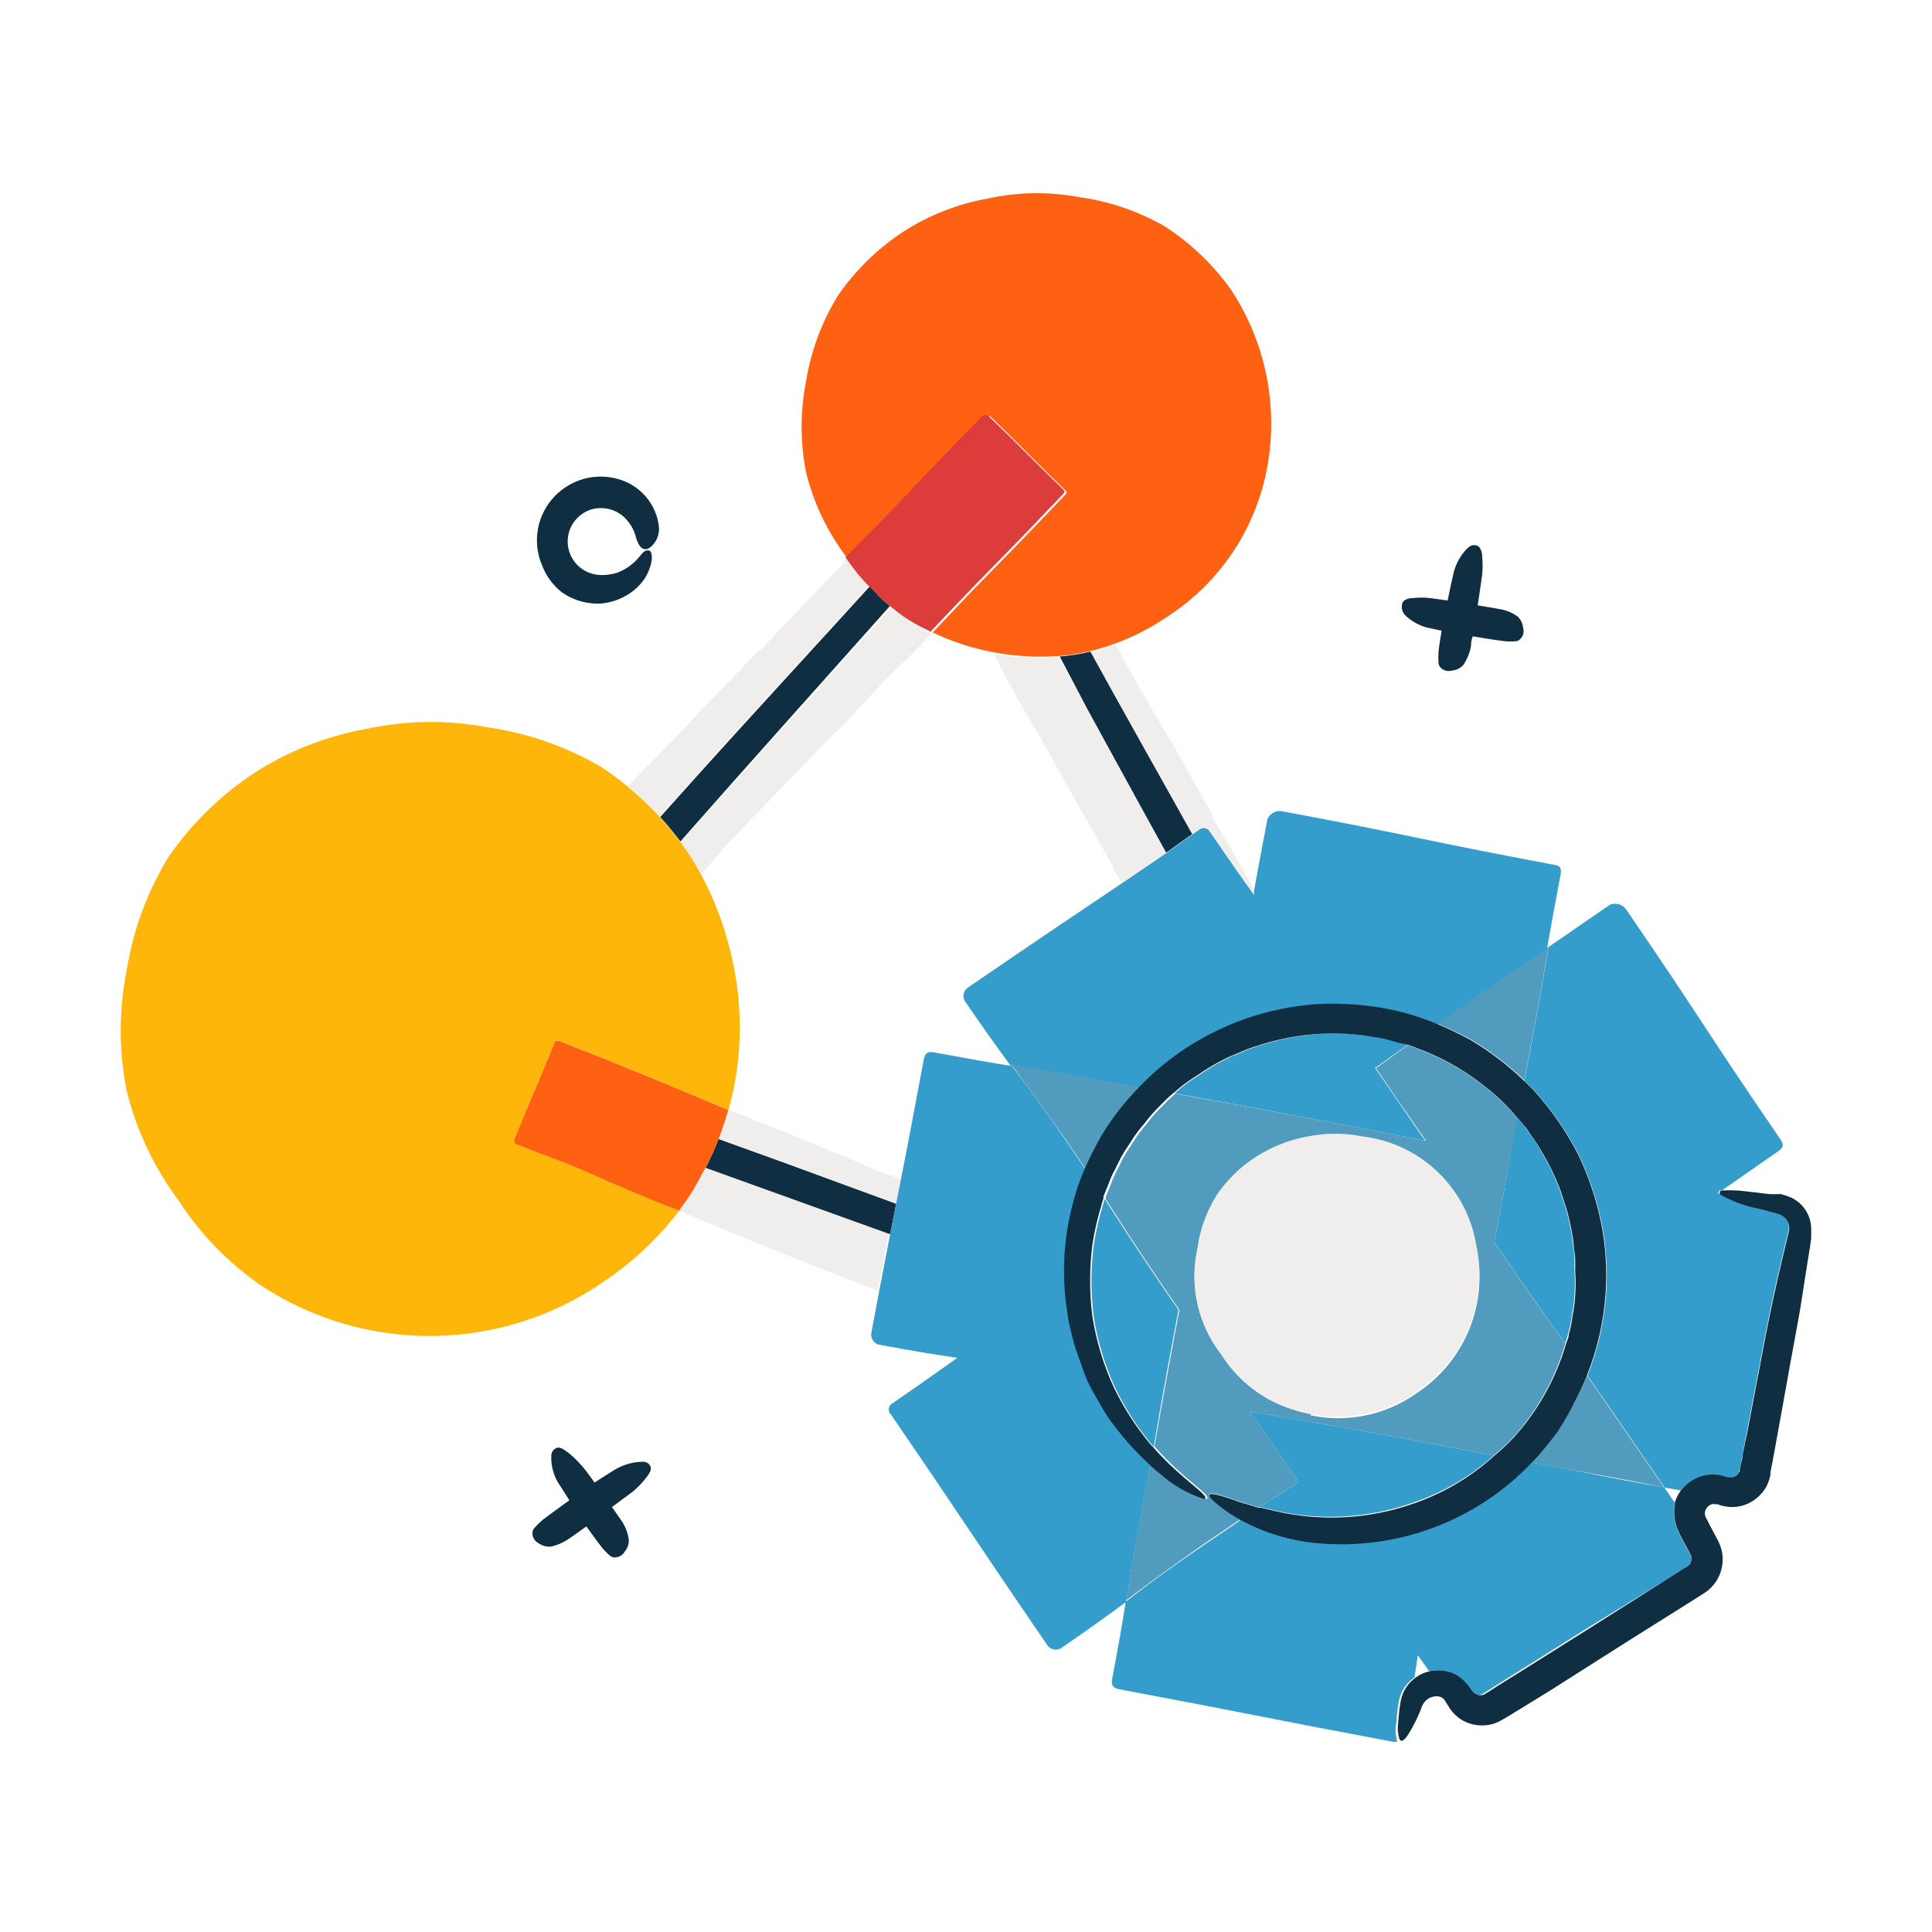
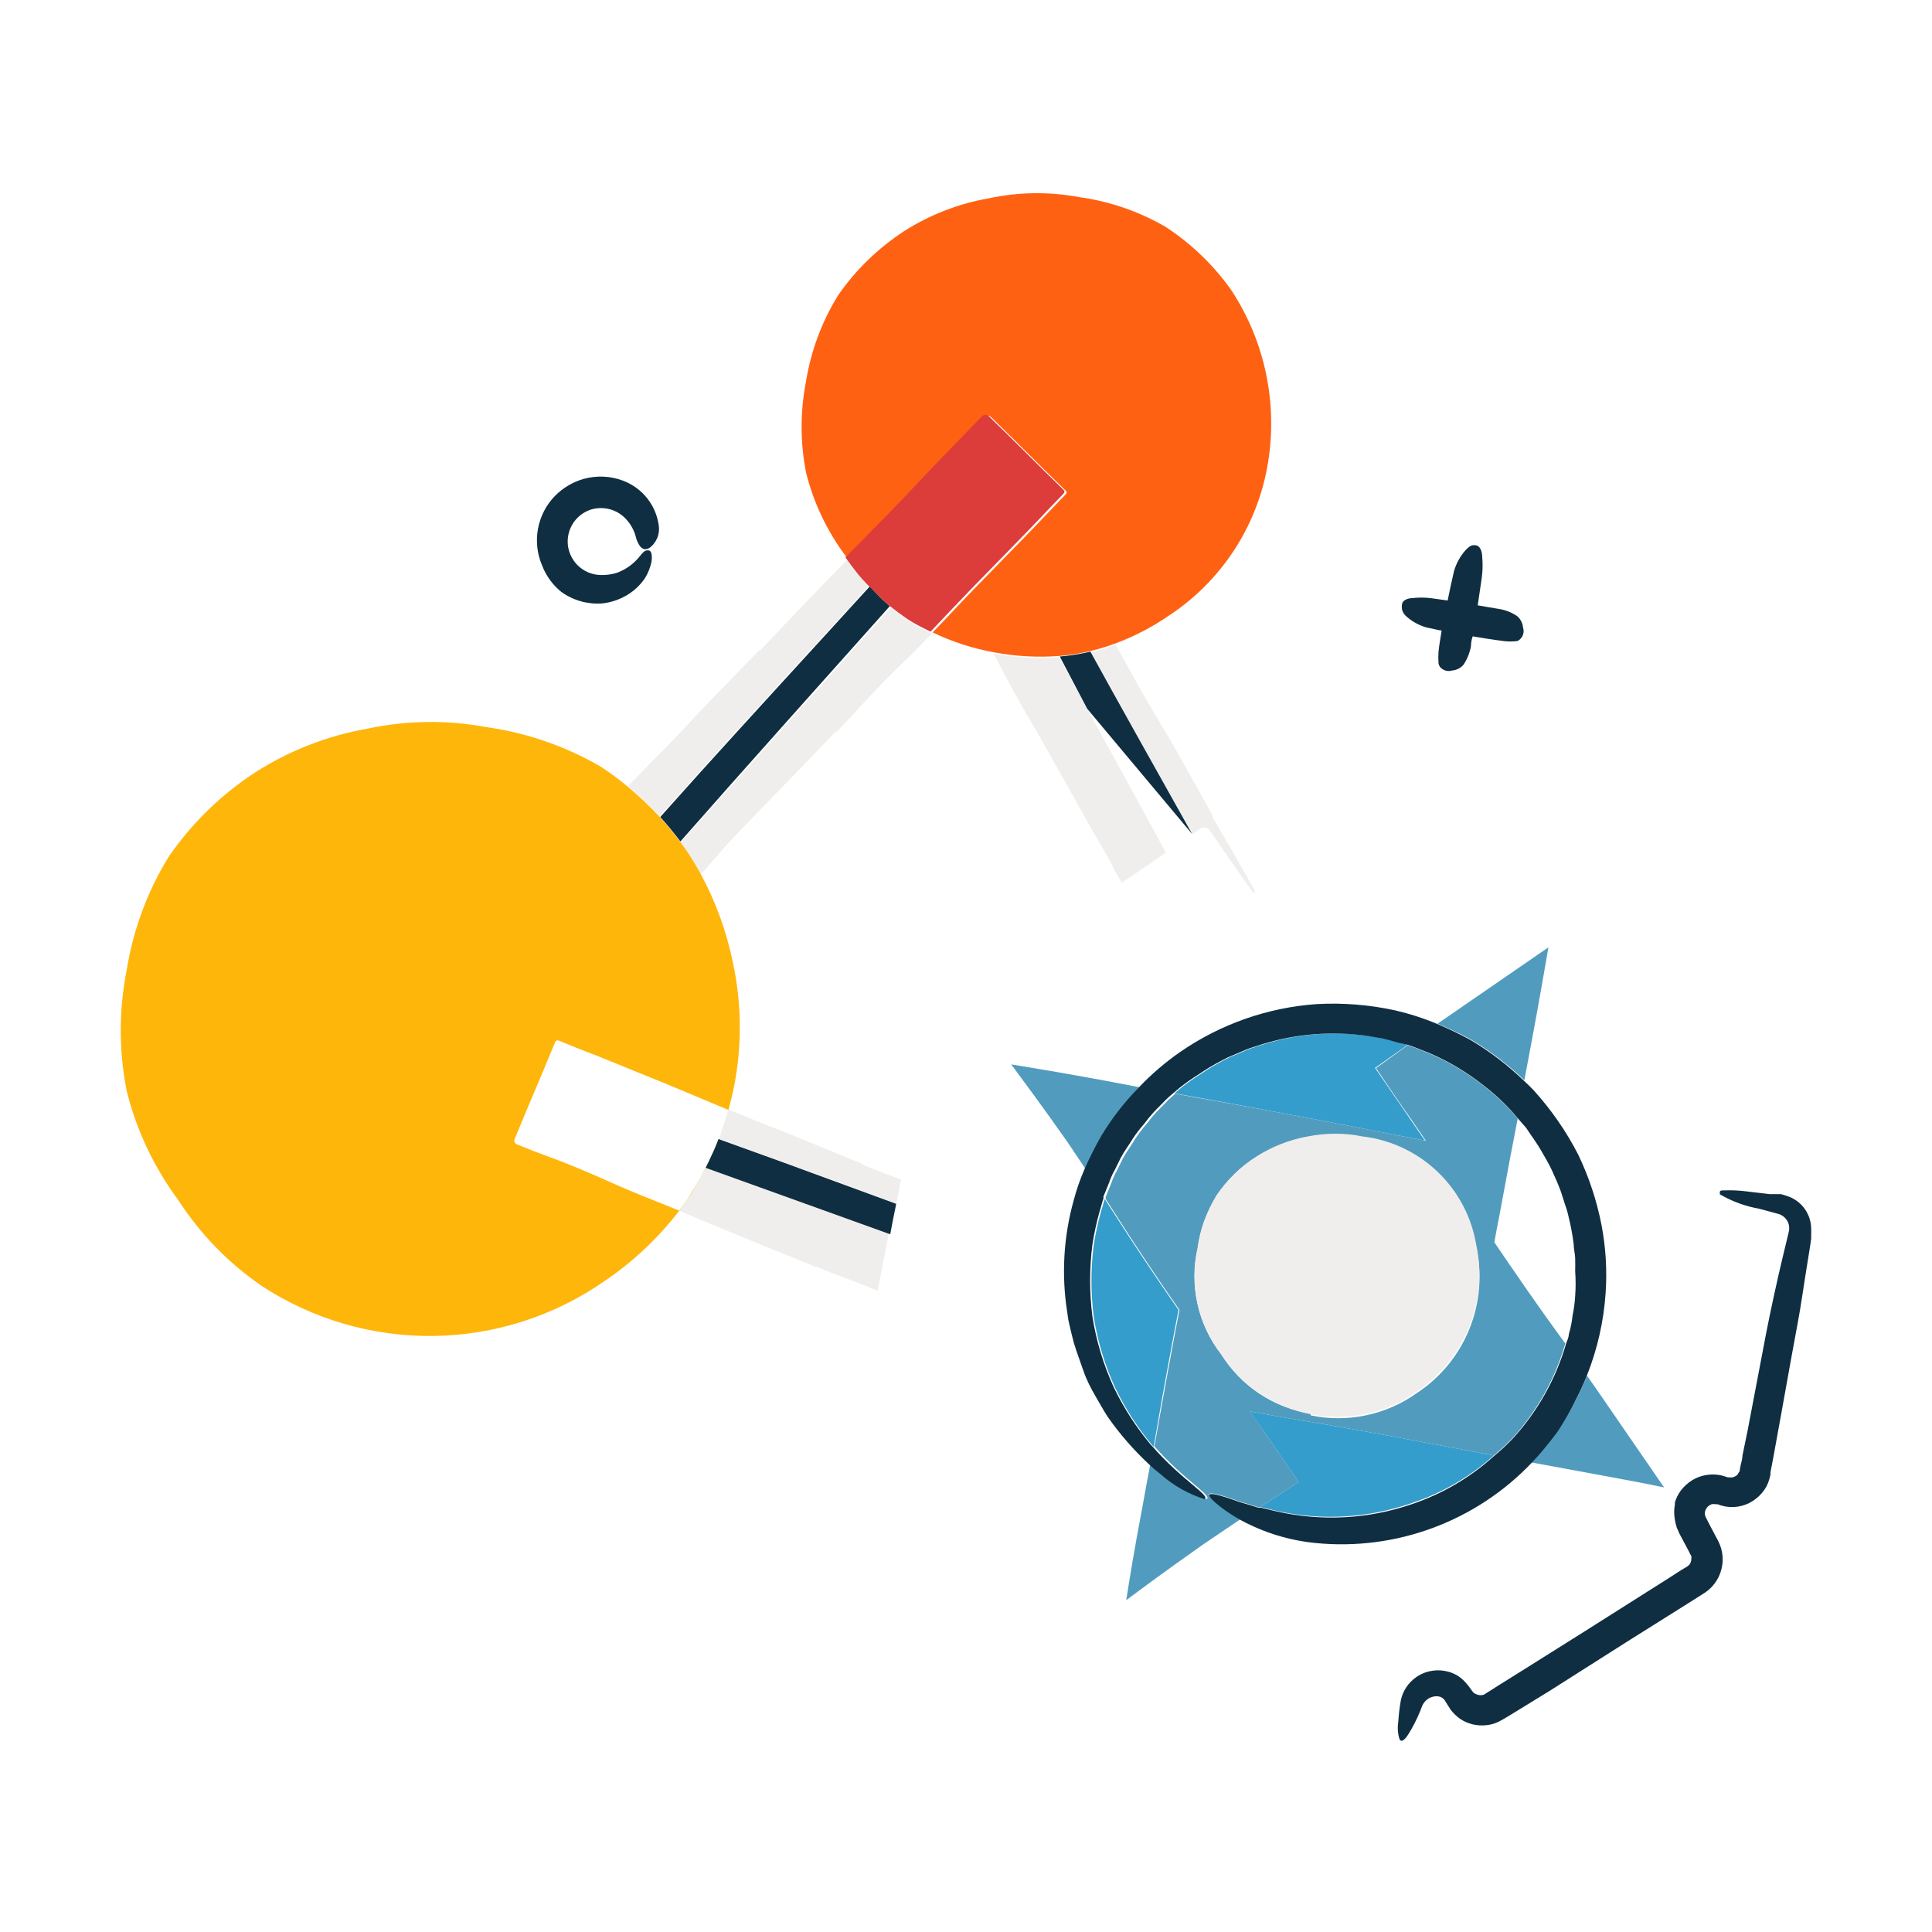
<svg xmlns="http://www.w3.org/2000/svg" width="80" height="80" viewBox="0 0 80 80" fill="none">
  <path d="M49.363 34.543L49.641 34.358C49.673 34.322 49.714 34.296 49.759 34.28C49.804 34.264 49.852 34.259 49.899 34.266C49.946 34.273 49.991 34.291 50.029 34.319C50.068 34.347 50.099 34.384 50.12 34.427C50.986 35.687 51.489 36.406 51.944 37.04V36.854L51.442 35.973C50.816 34.845 50.754 34.798 50.182 33.785C50.188 33.774 50.191 33.76 50.191 33.747C50.191 33.733 50.188 33.72 50.182 33.708L48.852 31.335C48.188 30.145 48.157 30.168 47.492 29.016C46.827 27.864 46.835 27.826 46.193 26.697C45.833 26.835 45.464 26.948 45.088 27.037C46.193 28.885 47.855 31.845 49.363 34.543Z" fill="#F0EEEC" />
  <path d="M45.017 29.348L43.85 27.215C42.945 27.285 42.036 27.235 41.144 27.068C41.515 27.756 41.592 27.942 42.133 28.916C42.798 30.098 42.822 30.083 43.486 31.273L44.816 33.646C45.45 34.775 45.496 34.821 46.076 35.857C46.073 35.875 46.073 35.893 46.076 35.911L46.447 36.553L48.279 35.308C46.988 32.927 45.017 29.348 45.017 29.348Z" fill="#F0EEEC" />
  <path d="M29.217 48.357C29.173 48.447 29.124 48.535 29.07 48.62L29.001 48.759C28.854 49.014 28.707 49.269 28.545 49.532C28.382 49.795 28.267 49.934 28.12 50.127L28.893 50.46L31.405 51.496C32.603 51.99 32.673 51.998 33.763 52.454H33.809C35.069 52.972 35.084 52.926 36.344 53.444C36.522 52.508 36.669 51.751 36.801 51.086L29.217 48.357Z" fill="#F0EEEC" />
  <path d="M35.741 48.21L33.221 47.174C31.969 46.649 31.953 46.687 30.701 46.162L30.16 45.945C30.075 46.262 29.966 46.579 29.858 46.888C29.858 46.973 29.797 47.066 29.758 47.151L32.44 48.117L37.117 49.834C37.179 49.501 37.241 49.176 37.31 48.844C36.815 48.651 36.537 48.558 35.764 48.249C35.759 48.235 35.751 48.221 35.741 48.21Z" fill="#F0EEEC" />
-   <path d="M45.151 26.983L44.942 27.029C44.593 27.104 44.239 27.156 43.883 27.184L45.019 29.348C45.019 29.348 46.99 32.958 48.289 35.308L49.364 34.535C47.856 31.845 46.194 28.885 45.151 26.983Z" fill="#102E41" />
+   <path d="M45.151 26.983L44.942 27.029C44.593 27.104 44.239 27.156 43.883 27.184L45.019 29.348L49.364 34.535C47.856 31.845 46.194 28.885 45.151 26.983Z" fill="#102E41" />
  <path d="M27.31 33.801L28.965 31.953C30.58 30.16 34.376 26.017 34.376 26.017L35.991 24.247C35.875 24.115 35.759 23.984 35.651 23.845C35.466 23.613 35.288 23.373 35.118 23.133C34.167 24.107 34.175 24.115 33.232 25.089C32.288 26.063 32.296 26.086 31.492 26.913C31.463 26.918 31.436 26.932 31.415 26.952L29.521 28.9C28.57 29.874 28.601 29.897 27.65 30.871L26.004 32.549C26.466 32.937 26.903 33.355 27.31 33.801Z" fill="#F0EEEC" />
  <path d="M30.934 34.095C31.885 33.121 31.878 33.113 32.828 32.139C33.779 31.165 33.771 31.149 34.591 30.307C34.591 30.307 34.629 30.307 34.637 30.307C35.588 29.333 35.549 29.302 36.5 28.328C37.451 27.354 37.482 27.385 38.425 26.403L38.587 26.241L38.247 26.071C38.032 25.965 37.823 25.846 37.621 25.715C37.374 25.545 37.134 25.367 36.91 25.182C36.897 25.185 36.884 25.185 36.871 25.182C34.776 27.501 30.687 32.093 28.167 34.899L28.468 35.316C28.662 35.602 28.84 35.904 29.01 36.205L29.079 36.143C30.007 35.084 29.984 35.069 30.934 34.095Z" fill="#F0EEEC" />
  <path d="M36.847 25.097C36.638 24.921 36.439 24.732 36.252 24.532L36.02 24.277L34.405 26.047C34.405 26.047 30.609 30.191 28.994 31.984L27.339 33.832C27.633 34.157 27.911 34.497 28.174 34.844C30.663 32.008 34.753 27.447 36.847 25.097Z" fill="#102E41" />
  <path d="M32.433 48.133L29.751 47.166C29.666 47.383 29.581 47.599 29.48 47.808C29.395 47.993 29.31 48.179 29.217 48.357L36.862 51.109C36.947 50.66 37.025 50.251 37.11 49.849L32.433 48.133Z" fill="#102E41" />
-   <path d="M57.819 71.331C57.838 71.025 57.874 70.72 57.927 70.419C58.01 70.028 58.239 69.685 58.569 69.46C58.623 69.12 58.669 68.826 58.708 68.54L59.18 69.205C59.414 69.151 59.657 69.151 59.891 69.205C60.105 69.263 60.303 69.368 60.471 69.514C60.607 69.642 60.729 69.785 60.834 69.939L60.896 70.025L60.95 70.086C60.995 70.117 61.044 70.141 61.097 70.156C61.184 70.187 61.28 70.187 61.367 70.156L61.615 70.001L61.916 69.808L63.153 69.035L65.611 67.489L69.113 65.34L69.592 65.031L69.863 64.868L69.948 64.791C69.997 64.727 70.025 64.648 70.025 64.567C70.032 64.526 70.032 64.484 70.025 64.443L69.987 64.374L69.901 64.204L69.538 63.523L69.422 63.261C69.388 63.157 69.362 63.051 69.345 62.944C69.306 62.729 69.306 62.509 69.345 62.294C69.344 62.269 69.344 62.243 69.345 62.217L68.92 61.599L69.6 61.715C69.73 61.55 69.886 61.409 70.064 61.297C70.431 61.077 70.868 61.008 71.285 61.104L71.54 61.181H71.61C71.651 61.189 71.693 61.189 71.734 61.181C71.813 61.163 71.885 61.123 71.942 61.065L71.996 60.965C71.996 60.965 71.996 60.965 72.043 60.802C72.089 60.64 72.112 60.439 72.143 60.277L72.344 59.225L73.117 55.167C73.295 54.247 73.542 53.103 73.821 51.944L74.029 51.078L74.068 50.908C74.072 50.869 74.072 50.83 74.068 50.792C74.064 50.709 74.043 50.627 74.006 50.552C73.965 50.472 73.907 50.401 73.837 50.345C73.766 50.289 73.684 50.249 73.597 50.227L72.823 50.019C72.251 49.918 71.702 49.716 71.2 49.424H71.115L71.177 49.377C71.177 49.377 71.177 49.377 71.177 49.331C71.177 49.284 71.246 49.284 71.324 49.277L73.643 47.661C73.836 47.53 73.875 47.398 73.736 47.197C70.489 42.459 70.582 42.397 67.335 37.658C67.262 37.554 67.155 37.478 67.033 37.443C66.911 37.407 66.78 37.415 66.662 37.465L64.065 39.251C64.197 38.478 64.351 37.643 64.622 36.205C64.66 35.965 64.622 35.849 64.359 35.811C58.716 34.752 58.731 34.644 53.088 33.592C52.963 33.569 52.833 33.59 52.722 33.652C52.61 33.715 52.524 33.813 52.478 33.932C52.215 35.308 52.06 36.151 51.929 36.877V37.063C51.473 36.429 50.97 35.71 50.105 34.45C50.083 34.407 50.052 34.37 50.014 34.342C49.975 34.314 49.93 34.296 49.883 34.289C49.836 34.282 49.788 34.287 49.743 34.303C49.698 34.319 49.658 34.346 49.625 34.381L49.347 34.566L48.273 35.339L46.44 36.584C44.469 37.913 43.472 38.57 40.117 40.866C40.068 40.893 40.024 40.929 39.989 40.973C39.953 41.017 39.927 41.067 39.911 41.121C39.895 41.175 39.89 41.231 39.897 41.287C39.903 41.343 39.92 41.397 39.947 41.446C40.852 42.768 41.377 43.487 41.856 44.136C41.083 44.012 40.194 43.858 38.648 43.572C38.416 43.525 38.3 43.626 38.254 43.858C37.798 46.301 37.528 47.723 37.288 48.921C37.218 49.254 37.157 49.578 37.095 49.911C37.033 50.243 36.932 50.684 36.847 51.171C36.716 51.835 36.569 52.593 36.391 53.528C36.298 54.015 36.206 54.549 36.09 55.144C36.059 55.254 36.072 55.371 36.127 55.471C36.182 55.571 36.274 55.645 36.383 55.677C37.929 55.971 38.834 56.102 39.638 56.226C38.989 56.69 38.262 57.208 36.971 58.097C36.928 58.117 36.89 58.148 36.861 58.186C36.832 58.224 36.813 58.269 36.806 58.316C36.798 58.363 36.802 58.412 36.817 58.457C36.833 58.502 36.859 58.543 36.894 58.576C40.14 63.315 40.094 63.346 43.341 68.084C43.396 68.185 43.489 68.259 43.599 68.291C43.709 68.323 43.828 68.309 43.928 68.254C45.242 67.35 45.961 66.824 46.611 66.345C46.487 67.118 46.34 68.007 46.046 69.553C46.008 69.785 46.1 69.901 46.34 69.947C51.983 71.006 51.975 71.053 57.618 72.112C57.697 72.131 57.779 72.131 57.858 72.112C57.778 71.859 57.765 71.59 57.819 71.331ZM51.241 63.036L49.834 63.987C48.164 65.131 47.453 65.672 46.634 66.306C46.796 65.278 46.935 64.397 47.314 62.387C47.438 61.699 47.538 61.15 47.631 60.679C46.99 60.069 46.418 59.393 45.922 58.661C45.76 58.406 45.605 58.12 45.42 57.811C45.234 57.502 45.103 57.146 44.933 56.783C44.763 56.419 44.655 56.01 44.531 55.608C44.477 55.407 44.431 55.198 44.376 54.981L44.307 54.672L44.261 54.348C44.016 52.8 44.109 51.218 44.531 49.71C44.644 49.282 44.788 48.863 44.964 48.457L44.191 47.306C43.047 45.644 42.506 44.932 41.872 44.105C42.9 44.275 43.781 44.414 45.791 44.785L47.175 45.048C47.699 44.495 48.279 43.998 48.906 43.564C50.573 42.417 52.516 41.737 54.534 41.593C55.631 41.531 56.731 41.619 57.804 41.856C58.393 41.992 58.97 42.178 59.528 42.412L60.749 41.57L64.119 39.251C63.926 40.348 63.787 41.206 63.393 43.317C63.284 43.881 63.199 44.345 63.122 44.755C63.261 44.886 63.393 45.01 63.524 45.149C64.254 45.953 64.876 46.849 65.372 47.816C65.817 48.742 66.141 49.721 66.338 50.73C66.515 51.659 66.573 52.608 66.508 53.551C66.429 54.721 66.168 55.871 65.735 56.961C65.982 57.316 66.268 57.733 66.608 58.221L68.927 61.591C67.83 61.398 66.972 61.251 64.854 60.818L63.424 60.555C62.28 61.751 60.878 62.67 59.326 63.242C57.773 63.814 56.11 64.024 54.464 63.856C53.382 63.753 52.33 63.435 51.372 62.92L51.241 63.036Z" fill="#359DCC" />
-   <path d="M62.072 50.406C61.995 50.792 61.933 51.124 61.879 51.434C61.748 51.248 61.624 51.07 61.516 50.9L62.459 52.284C63.657 54.031 64.175 54.742 64.816 55.623C64.855 55.492 64.901 55.361 64.932 55.221C65.008 54.969 65.06 54.71 65.087 54.448C65.143 54.181 65.18 53.91 65.195 53.637C65.219 53.3 65.219 52.961 65.195 52.624C65.195 52.446 65.195 52.261 65.195 52.067C65.195 51.874 65.149 51.696 65.133 51.503C65.087 51.123 65.017 50.746 64.925 50.374C64.886 50.193 64.834 50.015 64.77 49.841L64.608 49.331C64.492 49.006 64.345 48.712 64.237 48.45C64.128 48.187 63.935 47.901 63.773 47.599C63.611 47.298 63.379 47.012 63.17 46.687L62.814 46.278C62.629 47.422 62.466 48.272 62.072 50.406Z" fill="#359DCC" />
  <path d="M48.607 55.252C48.676 54.874 48.746 54.541 48.8 54.24L48.158 53.312C46.883 51.441 46.442 50.722 45.785 49.71L45.746 49.648C45.685 49.818 45.646 50.004 45.584 50.189C45.46 50.634 45.362 51.086 45.29 51.542C45.163 52.535 45.163 53.54 45.29 54.533C45.45 55.543 45.746 56.526 46.172 57.456C46.585 58.316 47.105 59.121 47.718 59.852L47.772 59.906C48.019 58.484 48.143 57.726 48.607 55.252Z" fill="#359DCC" />
  <path d="M60.909 43.046C61.708 43.521 62.45 44.087 63.12 44.731C63.197 44.322 63.282 43.858 63.391 43.294C63.785 41.183 63.924 40.325 64.117 39.227L60.747 41.547L59.525 42.389C59.997 42.585 60.459 42.804 60.909 43.046Z" fill="#519CBE" />
  <path d="M50.507 62.356C49.688 61.707 50.02 61.699 51.342 62.179C51.574 62.248 51.829 62.318 52.077 62.403H52.177L53.777 61.367L52.301 59.218C52.1 58.924 51.93 58.669 51.76 58.445C54.233 58.893 54.62 58.916 57.751 59.496L61.855 60.269C62.126 60.044 62.384 59.804 62.628 59.55C63.648 58.429 64.396 57.088 64.816 55.631C64.174 54.75 63.656 54.039 62.458 52.292L61.515 50.908C61.623 51.078 61.747 51.256 61.878 51.441C61.932 51.132 61.994 50.8 62.072 50.413C62.466 48.28 62.628 47.429 62.845 46.316C62.439 45.826 61.98 45.383 61.476 44.994C60.787 44.444 60.028 43.986 59.219 43.634C58.91 43.518 58.601 43.379 58.292 43.278L56.977 44.229C57.341 44.755 57.751 45.389 58.407 46.309L59.041 47.236C56.444 46.741 56.112 46.656 52.919 46.061C50.693 45.644 49.827 45.505 48.667 45.288C48.567 45.373 48.467 45.458 48.382 45.543L47.895 46.038C47.738 46.207 47.591 46.386 47.454 46.571C47.284 46.763 47.129 46.967 46.99 47.182C46.851 47.422 46.665 47.661 46.503 47.955L46.263 48.442C46.164 48.617 46.081 48.801 46.016 48.991L45.784 49.563V49.648L45.823 49.71C46.48 50.722 46.92 51.441 48.196 53.312L48.838 54.24C48.783 54.541 48.714 54.874 48.644 55.252C48.181 57.726 48.057 58.484 47.802 59.891C49.039 61.305 50.214 61.923 49.966 62.078C49.281 61.869 48.648 61.516 48.111 61.042C47.944 60.914 47.784 60.778 47.632 60.633C47.539 61.104 47.438 61.653 47.315 62.341C46.936 64.351 46.797 65.232 46.635 66.26C47.454 65.649 48.181 65.108 49.835 63.941L51.242 62.99L51.396 62.89C51.087 62.735 50.79 62.556 50.507 62.356ZM54.272 58.538C53.513 58.417 52.788 58.134 52.148 57.709C51.508 57.283 50.967 56.725 50.561 56.072C50.087 55.459 49.754 54.749 49.586 53.993C49.417 53.237 49.418 52.453 49.587 51.697C49.685 50.922 49.955 50.18 50.376 49.523C50.797 48.867 51.36 48.312 52.022 47.901C52.675 47.509 53.396 47.246 54.148 47.128C54.898 46.977 55.671 46.977 56.421 47.128C57.579 47.288 58.657 47.808 59.503 48.616C60.348 49.423 60.917 50.477 61.129 51.627C61.381 52.768 61.28 53.959 60.84 55.041C60.399 56.124 59.64 57.047 58.663 57.687C58.034 58.135 57.319 58.448 56.563 58.606C55.808 58.765 55.028 58.765 54.272 58.607V58.538ZM60.711 49.718L60.788 49.834L60.711 49.718ZM60.85 49.919L61.005 50.15L60.85 49.919ZM61.036 50.205L61.221 50.475L61.036 50.205ZM61.268 50.537L61.469 50.838L61.268 50.537Z" fill="#519CBE" />
  <path d="M57.749 59.496C54.618 58.916 54.232 58.893 51.758 58.445C51.928 58.677 52.098 58.932 52.299 59.218L53.776 61.367L52.176 62.403L52.871 62.565C54.734 62.978 56.675 62.863 58.476 62.233C59.724 61.816 60.874 61.148 61.854 60.269L57.749 59.496Z" fill="#359DCC" />
  <path d="M52.88 46.053C56.072 46.648 56.405 46.734 59.002 47.228L58.368 46.301C57.742 45.381 57.301 44.755 56.938 44.221L58.291 43.263L57.966 43.178C57.757 43.124 57.549 43.054 57.34 43.008L56.706 42.899C55.257 42.688 53.779 42.799 52.377 43.224C52.114 43.309 51.867 43.379 51.658 43.464L51.133 43.688C50.978 43.746 50.828 43.816 50.684 43.897C50.344 44.07 50.016 44.266 49.703 44.484C49.434 44.649 49.176 44.83 48.929 45.025L48.636 45.273C49.842 45.497 50.676 45.636 52.88 46.053Z" fill="#359DCC" />
  <path d="M60.788 49.835L60.71 49.718L60.788 49.835Z" fill="#359DCC" />
  <path d="M61.037 50.22L61.223 50.492L61.037 50.22Z" fill="#359DCC" />
  <path d="M61.47 50.84L61.268 50.537L61.47 50.84Z" fill="#359DCC" />
  <path d="M61.005 50.153L60.849 49.919L61.005 50.153Z" fill="#359DCC" />
  <path d="M64.476 59.264C64.229 59.612 64.005 59.875 63.866 60.037C63.727 60.2 63.564 60.385 63.402 60.555L64.832 60.818C66.95 61.212 67.808 61.359 68.906 61.591L66.587 58.221C66.247 57.718 65.961 57.316 65.713 56.961C65.583 57.29 65.436 57.613 65.273 57.927C65.036 58.389 64.77 58.836 64.476 59.264Z" fill="#519CBE" />
  <path d="M47.175 45.018L45.792 44.755C43.782 44.384 42.901 44.245 41.873 44.075C42.483 44.902 43.024 45.621 44.192 47.275L44.965 48.427C45.177 47.943 45.414 47.471 45.676 47.012C46.097 46.292 46.6 45.622 47.175 45.018Z" fill="#519CBE" />
  <path d="M58.663 57.618C59.632 56.969 60.385 56.046 60.825 54.965C61.264 53.885 61.37 52.698 61.129 51.557C60.939 50.398 60.377 49.332 59.527 48.52C58.678 47.709 57.588 47.195 56.421 47.058C55.671 46.907 54.898 46.907 54.148 47.058C53.388 47.194 52.662 47.48 52.013 47.899C51.364 48.319 50.805 48.863 50.368 49.501C49.973 50.166 49.711 50.901 49.595 51.665C49.42 52.425 49.416 53.215 49.583 53.977C49.75 54.739 50.084 55.455 50.562 56.072C50.986 56.716 51.535 57.269 52.176 57.697C52.818 58.125 53.539 58.42 54.297 58.564C55.054 58.709 55.833 58.699 56.587 58.536C57.341 58.374 58.055 58.061 58.686 57.618H58.663Z" fill="#F0EEEC" />
  <path d="M29.001 48.759C28.854 49.014 28.707 49.269 28.545 49.532C28.383 49.795 28.267 49.934 28.12 50.127C27.579 49.91 27.347 49.818 26.412 49.439C25.151 48.921 25.167 48.882 23.915 48.364C22.662 47.847 22.639 47.893 21.379 47.375C21.36 47.365 21.343 47.35 21.33 47.333C21.317 47.316 21.307 47.297 21.301 47.276C21.295 47.255 21.294 47.233 21.297 47.212C21.299 47.19 21.306 47.17 21.317 47.151C22.137 45.157 22.16 45.164 22.979 43.17C23.018 43.085 23.064 43.062 23.149 43.093C24.247 43.549 24.394 43.58 25.26 43.935L25.677 44.105C26.929 44.623 26.937 44.608 28.189 45.133L30.161 45.96C30.261 45.605 30.346 45.249 30.416 44.886C30.725 43.231 30.704 41.531 30.354 39.885C30.088 38.573 29.627 37.31 28.986 36.135C28.816 35.834 28.638 35.532 28.445 35.246L28.143 34.829C27.88 34.481 27.602 34.141 27.308 33.816C26.891 33.367 26.444 32.946 25.971 32.556C25.615 32.258 25.24 31.982 24.85 31.729C23.395 30.89 21.791 30.338 20.127 30.106C18.497 29.803 16.823 29.827 15.203 30.175C13.553 30.466 11.976 31.081 10.565 31.984C9.152 32.906 7.933 34.095 6.978 35.486C6.099 36.919 5.511 38.511 5.246 40.17C4.918 41.822 4.918 43.521 5.246 45.172C5.651 46.8 6.373 48.331 7.372 49.679C8.277 51.083 9.451 52.294 10.828 53.242C12.948 54.633 15.436 55.356 17.971 55.319C20.507 55.282 22.973 54.486 25.051 53.033C26.232 52.232 27.276 51.245 28.143 50.111C28.29 49.918 28.437 49.717 28.568 49.516C28.7 49.315 28.854 49.014 29.001 48.759Z" fill="#FFB60A" />
  <path d="M30.16 45.945C30.075 46.263 29.966 46.581 29.858 46.892C29.966 46.581 30.075 46.263 30.16 45.945Z" fill="#FFB60A" />
  <path d="M29.071 48.622C29.125 48.537 29.174 48.449 29.218 48.359C29.311 48.18 29.397 47.994 29.482 47.808C29.358 48.087 29.218 48.359 29.071 48.622Z" fill="#FFB60A" />
  <path d="M29.479 47.811C29.58 47.602 29.665 47.384 29.75 47.167C29.789 47.082 29.82 46.989 29.851 46.904C29.743 47.206 29.619 47.516 29.479 47.811Z" fill="#FFB60A" />
-   <path d="M29.48 47.808C29.619 47.514 29.743 47.205 29.851 46.904C29.959 46.594 30.068 46.277 30.153 45.961L28.181 45.133C26.929 44.608 26.921 44.623 25.669 44.105L25.252 43.935C24.386 43.58 24.239 43.549 23.141 43.093C23.056 43.093 23.01 43.093 22.971 43.17C22.152 45.164 22.129 45.157 21.309 47.151C21.298 47.17 21.291 47.19 21.288 47.212C21.286 47.233 21.287 47.255 21.293 47.276C21.299 47.297 21.309 47.316 21.322 47.334C21.335 47.35 21.352 47.365 21.371 47.375C22.631 47.893 22.647 47.839 23.907 48.365C25.167 48.89 25.143 48.921 26.404 49.439C27.308 49.818 27.571 49.911 28.112 50.127C28.259 49.934 28.406 49.733 28.537 49.532C28.669 49.331 28.846 49.029 28.993 48.759L29.063 48.62C29.217 48.357 29.356 48.086 29.48 47.808Z" fill="#FF6113" />
-   <path d="M37.622 25.686C37.374 25.516 37.134 25.337 36.909 25.151C37.134 25.337 37.374 25.485 37.622 25.686Z" fill="#FF6113" />
  <path d="M35.636 23.831C35.45 23.599 35.271 23.358 35.101 23.118C35.271 23.358 35.45 23.599 35.636 23.831Z" fill="#FF6113" />
  <path d="M36.988 21.185C37.939 20.211 37.915 20.188 38.866 19.214C39.817 18.24 39.809 18.232 40.76 17.258C40.797 17.228 40.844 17.212 40.892 17.212C40.939 17.212 40.986 17.228 41.023 17.258C42.569 18.766 42.569 18.804 44.115 20.304C44.185 20.366 44.177 20.412 44.115 20.482L43.559 21.062C43.118 21.518 42.948 21.711 42.237 22.438L40.335 24.386C39.446 25.305 39.407 25.375 38.619 26.187L38.279 26.017L38.619 26.187C39.428 26.576 40.286 26.854 41.17 27.014C42.061 27.181 42.971 27.23 43.875 27.161C44.231 27.133 44.585 27.081 44.934 27.006L45.143 26.96C45.519 26.871 45.888 26.757 46.249 26.62C47.005 26.333 47.724 25.957 48.39 25.499C49.456 24.8 50.368 23.891 51.072 22.828C51.775 21.765 52.254 20.569 52.479 19.315C52.935 16.781 52.401 14.169 50.987 12.017C50.249 10.972 49.317 10.077 48.243 9.381C47.143 8.746 45.93 8.331 44.672 8.16C43.436 7.93 42.166 7.948 40.938 8.214C39.686 8.432 38.49 8.897 37.421 9.582C36.351 10.282 35.426 11.182 34.7 12.234C34.031 13.319 33.582 14.524 33.378 15.782C33.131 17.032 33.131 18.319 33.378 19.57C33.684 20.801 34.23 21.96 34.986 22.979L35.078 23.11C36.037 22.152 36.045 22.152 36.988 21.185Z" fill="#FF6113" />
  <path d="M35.648 23.844C35.757 23.984 35.873 24.116 35.99 24.248L36.222 24.504C36.019 24.295 35.827 24.075 35.648 23.844Z" fill="#FF6113" />
  <path d="M36.253 24.532C36.441 24.733 36.64 24.922 36.85 25.099C36.863 25.102 36.876 25.102 36.889 25.099C36.667 24.922 36.454 24.733 36.253 24.532Z" fill="#FF6113" />
  <path d="M36.221 24.502C36.42 24.712 36.632 24.91 36.854 25.097C37.078 25.282 37.318 25.46 37.566 25.63C37.767 25.761 37.976 25.879 38.192 25.986L38.532 26.156C39.305 25.344 39.359 25.274 40.248 24.355L42.15 22.407C42.861 21.68 43.031 21.487 43.471 21.031L44.028 20.451C44.09 20.381 44.097 20.335 44.028 20.273C42.482 18.766 42.482 18.727 40.936 17.227C40.899 17.197 40.852 17.181 40.804 17.181C40.757 17.181 40.71 17.197 40.673 17.227C39.722 18.201 39.722 18.209 38.779 19.183C37.836 20.157 37.852 20.18 36.901 21.154C35.95 22.128 35.95 22.121 35.007 23.079C35.177 23.319 35.355 23.558 35.54 23.79C35.752 24.042 35.979 24.279 36.221 24.502Z" fill="#DC3C3A" />
  <path d="M63.424 60.571C63.586 60.4 63.741 60.23 63.888 60.053C64.035 59.875 64.251 59.612 64.499 59.279C64.785 58.843 65.043 58.389 65.272 57.919C65.435 57.605 65.582 57.282 65.712 56.953C66.145 55.863 66.406 54.713 66.485 53.544C66.55 52.6 66.493 51.652 66.315 50.722C66.118 49.714 65.794 48.734 65.349 47.808C64.853 46.842 64.231 45.945 63.501 45.141C63.37 45.002 63.239 44.878 63.099 44.747C62.429 44.102 61.688 43.537 60.889 43.062C60.439 42.817 59.977 42.595 59.505 42.397C58.947 42.163 58.37 41.977 57.781 41.84C56.708 41.604 55.608 41.516 54.511 41.578C52.493 41.721 50.55 42.402 48.883 43.549C48.257 43.982 47.676 44.48 47.152 45.033C46.561 45.635 46.042 46.304 45.606 47.027C45.344 47.486 45.107 47.958 44.895 48.442C44.719 48.848 44.574 49.266 44.462 49.694C44.039 51.203 43.947 52.785 44.191 54.332L44.238 54.657L44.307 54.966C44.361 55.183 44.408 55.391 44.462 55.592C44.586 56.002 44.725 56.365 44.864 56.767C45.003 57.169 45.173 57.486 45.351 57.795C45.529 58.105 45.691 58.391 45.853 58.646C46.357 59.371 46.938 60.039 47.585 60.64C47.737 60.785 47.897 60.922 48.064 61.05C48.591 61.516 49.21 61.866 49.881 62.078C50.128 61.923 48.953 61.305 47.716 59.89L47.662 59.836C47.049 59.105 46.53 58.3 46.116 57.44C45.691 56.51 45.394 55.527 45.235 54.518C45.108 53.525 45.108 52.519 45.235 51.526C45.307 51.07 45.405 50.618 45.529 50.173C45.59 49.988 45.629 49.802 45.691 49.632V49.547L45.923 48.975C45.988 48.785 46.071 48.601 46.17 48.426L46.41 47.939C46.572 47.638 46.758 47.398 46.897 47.166C47.036 46.951 47.191 46.747 47.361 46.556C47.498 46.37 47.645 46.192 47.801 46.022L48.288 45.528C48.373 45.443 48.474 45.358 48.574 45.273L48.868 45.025C49.115 44.83 49.373 44.649 49.641 44.484C49.955 44.266 50.283 44.07 50.623 43.897C50.767 43.816 50.917 43.746 51.071 43.688L51.597 43.464C51.806 43.379 52.053 43.309 52.316 43.224C53.717 42.799 55.195 42.688 56.645 42.899L57.279 43.008C57.487 43.054 57.696 43.123 57.905 43.178L58.291 43.263C58.6 43.363 58.91 43.502 59.219 43.618C60.028 43.971 60.787 44.428 61.476 44.979C61.98 45.367 62.439 45.81 62.844 46.301L63.2 46.71C63.408 47.035 63.633 47.321 63.803 47.623C63.973 47.924 64.143 48.194 64.267 48.473C64.39 48.751 64.522 49.029 64.638 49.354L64.8 49.864C64.864 50.038 64.916 50.216 64.955 50.398C65.047 50.769 65.117 51.146 65.163 51.526C65.163 51.719 65.217 51.905 65.225 52.09C65.233 52.276 65.225 52.469 65.225 52.647C65.249 52.984 65.249 53.323 65.225 53.66C65.209 53.933 65.173 54.204 65.117 54.471C65.09 54.733 65.038 54.992 64.962 55.244C64.962 55.383 64.885 55.515 64.846 55.646C64.42 57.111 63.66 58.458 62.628 59.581C62.384 59.835 62.126 60.075 61.855 60.3C60.876 61.184 59.727 61.858 58.477 62.279C56.676 62.9 54.738 63.007 52.88 62.588L52.184 62.426H52.084C51.837 62.341 51.581 62.271 51.349 62.202C50.028 61.722 49.695 61.73 50.515 62.379C50.795 62.596 51.093 62.789 51.404 62.959C52.362 63.474 53.413 63.792 54.496 63.895C56.139 64.055 57.796 63.839 59.343 63.263C60.89 62.687 62.286 61.766 63.424 60.571Z" fill="#102E41" />
  <path d="M58.19 25.483C58.435 25.715 58.731 25.884 59.055 25.978L59.627 26.102H59.689V26.148C59.643 26.427 59.596 26.705 59.566 26.983C59.554 27.145 59.554 27.308 59.566 27.47C59.576 27.523 59.597 27.573 59.627 27.617C59.687 27.688 59.767 27.74 59.856 27.767C59.946 27.793 60.041 27.792 60.13 27.764C60.22 27.757 60.309 27.732 60.39 27.691C60.471 27.65 60.542 27.593 60.601 27.524C60.756 27.29 60.861 27.027 60.911 26.751C60.911 26.697 60.911 26.55 60.98 26.349L61.49 26.434C61.761 26.473 62.032 26.519 62.302 26.55C62.461 26.566 62.622 26.566 62.781 26.55C62.834 26.546 62.883 26.524 62.92 26.488C62.992 26.43 63.044 26.352 63.071 26.264C63.097 26.175 63.096 26.081 63.067 25.994C63.052 25.813 62.969 25.644 62.835 25.522C62.616 25.369 62.365 25.266 62.101 25.221L61.189 25.066C61.274 24.479 61.359 23.937 61.374 23.775C61.397 23.533 61.397 23.29 61.374 23.048C61.374 22.917 61.328 22.631 61.135 22.585C60.941 22.538 60.833 22.631 60.702 22.762C60.471 23.017 60.301 23.321 60.207 23.651L60.076 24.231L59.944 24.865L59.218 24.765C58.981 24.738 58.743 24.738 58.507 24.765C58.375 24.765 58.097 24.811 58.058 25.004C58.02 25.197 58.066 25.344 58.19 25.483Z" fill="#102E41" />
-   <path d="M26.498 60.532C26.136 60.556 25.783 60.664 25.47 60.849L24.929 61.189L24.62 61.39C24.342 61.004 24.102 60.679 24.017 60.617C23.862 60.437 23.688 60.274 23.499 60.13C23.391 60.053 23.174 59.867 23.004 59.975C22.834 60.084 22.819 60.215 22.826 60.401C22.834 60.737 22.924 61.066 23.089 61.359L23.406 61.854L23.576 62.124L23.213 62.387C22.973 62.565 22.726 62.735 22.486 62.921C22.355 63.034 22.231 63.155 22.115 63.284C22.081 63.326 22.06 63.377 22.053 63.431C22.04 63.523 22.056 63.618 22.099 63.701C22.142 63.785 22.21 63.852 22.293 63.895C22.445 64.006 22.631 64.058 22.819 64.042C23.097 63.977 23.36 63.859 23.592 63.694L24.28 63.207L24.442 63.431C24.605 63.655 24.767 63.879 24.937 64.096C25.038 64.216 25.149 64.327 25.269 64.428C25.312 64.461 25.363 64.482 25.416 64.49C25.508 64.496 25.599 64.476 25.68 64.432C25.761 64.388 25.827 64.323 25.872 64.243C25.931 64.174 25.976 64.094 26.004 64.008C26.032 63.921 26.042 63.83 26.035 63.74C25.995 63.463 25.892 63.198 25.733 62.967L25.339 62.403L26.197 61.769C26.396 61.603 26.578 61.416 26.738 61.212C26.823 61.096 27.024 60.872 26.924 60.702C26.823 60.532 26.699 60.517 26.498 60.532Z" fill="#102E41" />
  <path d="M23.242 24.509C23.729 24.859 24.322 25.028 24.919 24.988C25.279 24.952 25.627 24.838 25.94 24.656C26.25 24.477 26.515 24.228 26.713 23.93C26.838 23.725 26.927 23.5 26.976 23.265C27.014 23.025 26.976 22.824 26.891 22.801C26.659 22.731 26.574 22.971 26.334 23.211C26.116 23.432 25.852 23.603 25.561 23.713C25.312 23.794 25.049 23.826 24.788 23.806C24.459 23.779 24.149 23.636 23.915 23.404C23.856 23.348 23.805 23.286 23.76 23.218C23.644 23.054 23.565 22.867 23.528 22.669C23.471 22.35 23.527 22.021 23.686 21.739C23.846 21.457 24.099 21.239 24.401 21.123C24.511 21.082 24.625 21.056 24.742 21.046C24.97 21.023 25.201 21.055 25.414 21.142C25.627 21.228 25.815 21.365 25.963 21.541C26.142 21.745 26.269 21.989 26.334 22.252C26.353 22.336 26.385 22.417 26.427 22.492C26.527 22.708 26.697 22.832 26.929 22.662C27.062 22.553 27.164 22.412 27.225 22.252C27.286 22.092 27.304 21.919 27.277 21.75C27.22 21.341 27.054 20.954 26.797 20.631C26.54 20.308 26.201 20.059 25.816 19.91C25.288 19.706 24.707 19.679 24.162 19.832C23.713 19.961 23.306 20.203 22.979 20.536C22.616 20.909 22.372 21.381 22.277 21.893C22.182 22.405 22.241 22.933 22.446 23.412C22.61 23.841 22.885 24.22 23.242 24.509Z" fill="#102E41" />
  <path d="M74.208 49.609C74.133 49.572 74.056 49.541 73.976 49.517L73.752 49.447H73.288L72.368 49.339C72.035 49.293 71.699 49.278 71.364 49.292C71.286 49.292 71.232 49.292 71.217 49.346C71.201 49.401 71.217 49.346 71.217 49.393C71.21 49.413 71.21 49.435 71.217 49.455C71.718 49.747 72.268 49.949 72.84 50.05L73.613 50.259C73.701 50.28 73.783 50.32 73.853 50.376C73.924 50.432 73.982 50.503 74.023 50.583C74.059 50.658 74.081 50.74 74.085 50.823C74.088 50.861 74.088 50.9 74.085 50.939L74.046 51.109L73.837 51.975C73.559 53.134 73.311 54.294 73.134 55.198L72.361 59.257L72.152 60.269C72.152 60.431 72.082 60.609 72.052 60.795C72.021 60.98 72.052 60.919 72.005 60.957L71.951 61.058C71.894 61.115 71.821 61.155 71.742 61.174C71.701 61.181 71.659 61.181 71.619 61.174H71.549L71.294 61.096C70.877 61.001 70.439 61.07 70.073 61.29C69.895 61.401 69.738 61.542 69.609 61.707C69.495 61.858 69.409 62.028 69.354 62.209C69.352 62.235 69.352 62.261 69.354 62.287C69.315 62.502 69.315 62.721 69.354 62.936C69.371 63.044 69.397 63.15 69.431 63.253L69.547 63.516L69.91 64.196L69.995 64.366L70.034 64.436C70.041 64.477 70.041 64.519 70.034 64.559C70.033 64.641 70.006 64.719 69.957 64.784L69.872 64.861L69.601 65.023L69.122 65.332L65.69 67.505L63.231 69.051L61.995 69.824L61.693 70.017L61.446 70.172C61.358 70.203 61.263 70.203 61.175 70.172C61.123 70.156 61.073 70.133 61.028 70.102L60.974 70.04L60.912 69.955C60.807 69.801 60.685 69.658 60.549 69.53C60.382 69.384 60.184 69.278 59.969 69.221C59.761 69.164 59.544 69.149 59.33 69.179C59.116 69.208 58.91 69.28 58.725 69.391L58.647 69.445C58.318 69.67 58.088 70.013 58.006 70.403C57.953 70.705 57.916 71.01 57.898 71.316C57.861 71.551 57.88 71.792 57.952 72.019C58.021 72.15 58.145 72.081 58.323 71.803C58.505 71.509 58.662 71.202 58.794 70.883L58.903 70.605C58.932 70.549 58.968 70.497 59.011 70.45C59.09 70.359 59.195 70.294 59.312 70.264C59.42 70.229 59.537 70.229 59.645 70.264C59.744 70.306 59.824 70.383 59.869 70.481L59.962 70.628L60.07 70.798C60.181 70.943 60.314 71.071 60.464 71.177C60.774 71.382 61.145 71.475 61.515 71.439C61.703 71.425 61.887 71.375 62.056 71.292C62.25 71.192 62.304 71.153 62.412 71.091L63.007 70.728L64.19 70.001L67.328 68.007L69.887 66.399L70.606 65.943C70.799 65.812 70.962 65.642 71.085 65.443C71.207 65.245 71.287 65.023 71.317 64.791C71.35 64.558 71.331 64.321 71.263 64.096C71.228 63.986 71.184 63.88 71.132 63.779L71.031 63.593C70.9 63.338 70.761 63.091 70.629 62.82C70.605 62.772 70.592 62.719 70.592 62.666C70.592 62.612 70.605 62.559 70.629 62.511C70.653 62.459 70.687 62.412 70.73 62.373C70.772 62.334 70.822 62.305 70.876 62.287C70.927 62.275 70.98 62.275 71.031 62.287H71.116C71.221 62.329 71.33 62.36 71.441 62.38C71.666 62.42 71.897 62.411 72.119 62.354C72.34 62.297 72.547 62.192 72.724 62.047C72.903 61.906 73.05 61.73 73.157 61.529C73.205 61.43 73.244 61.326 73.273 61.22L73.311 61.065V60.965C73.366 60.702 73.412 60.431 73.458 60.192L73.729 58.7C74.069 56.806 74.332 55.337 74.448 54.734C74.564 54.132 74.695 53.188 74.842 52.292C74.881 52.068 74.912 51.843 74.95 51.619L74.997 51.294V51.132C75.001 51.057 75.001 50.983 74.997 50.908C75 50.639 74.927 50.376 74.788 50.146C74.649 49.916 74.448 49.731 74.208 49.609Z" fill="#102E41" />
</svg>